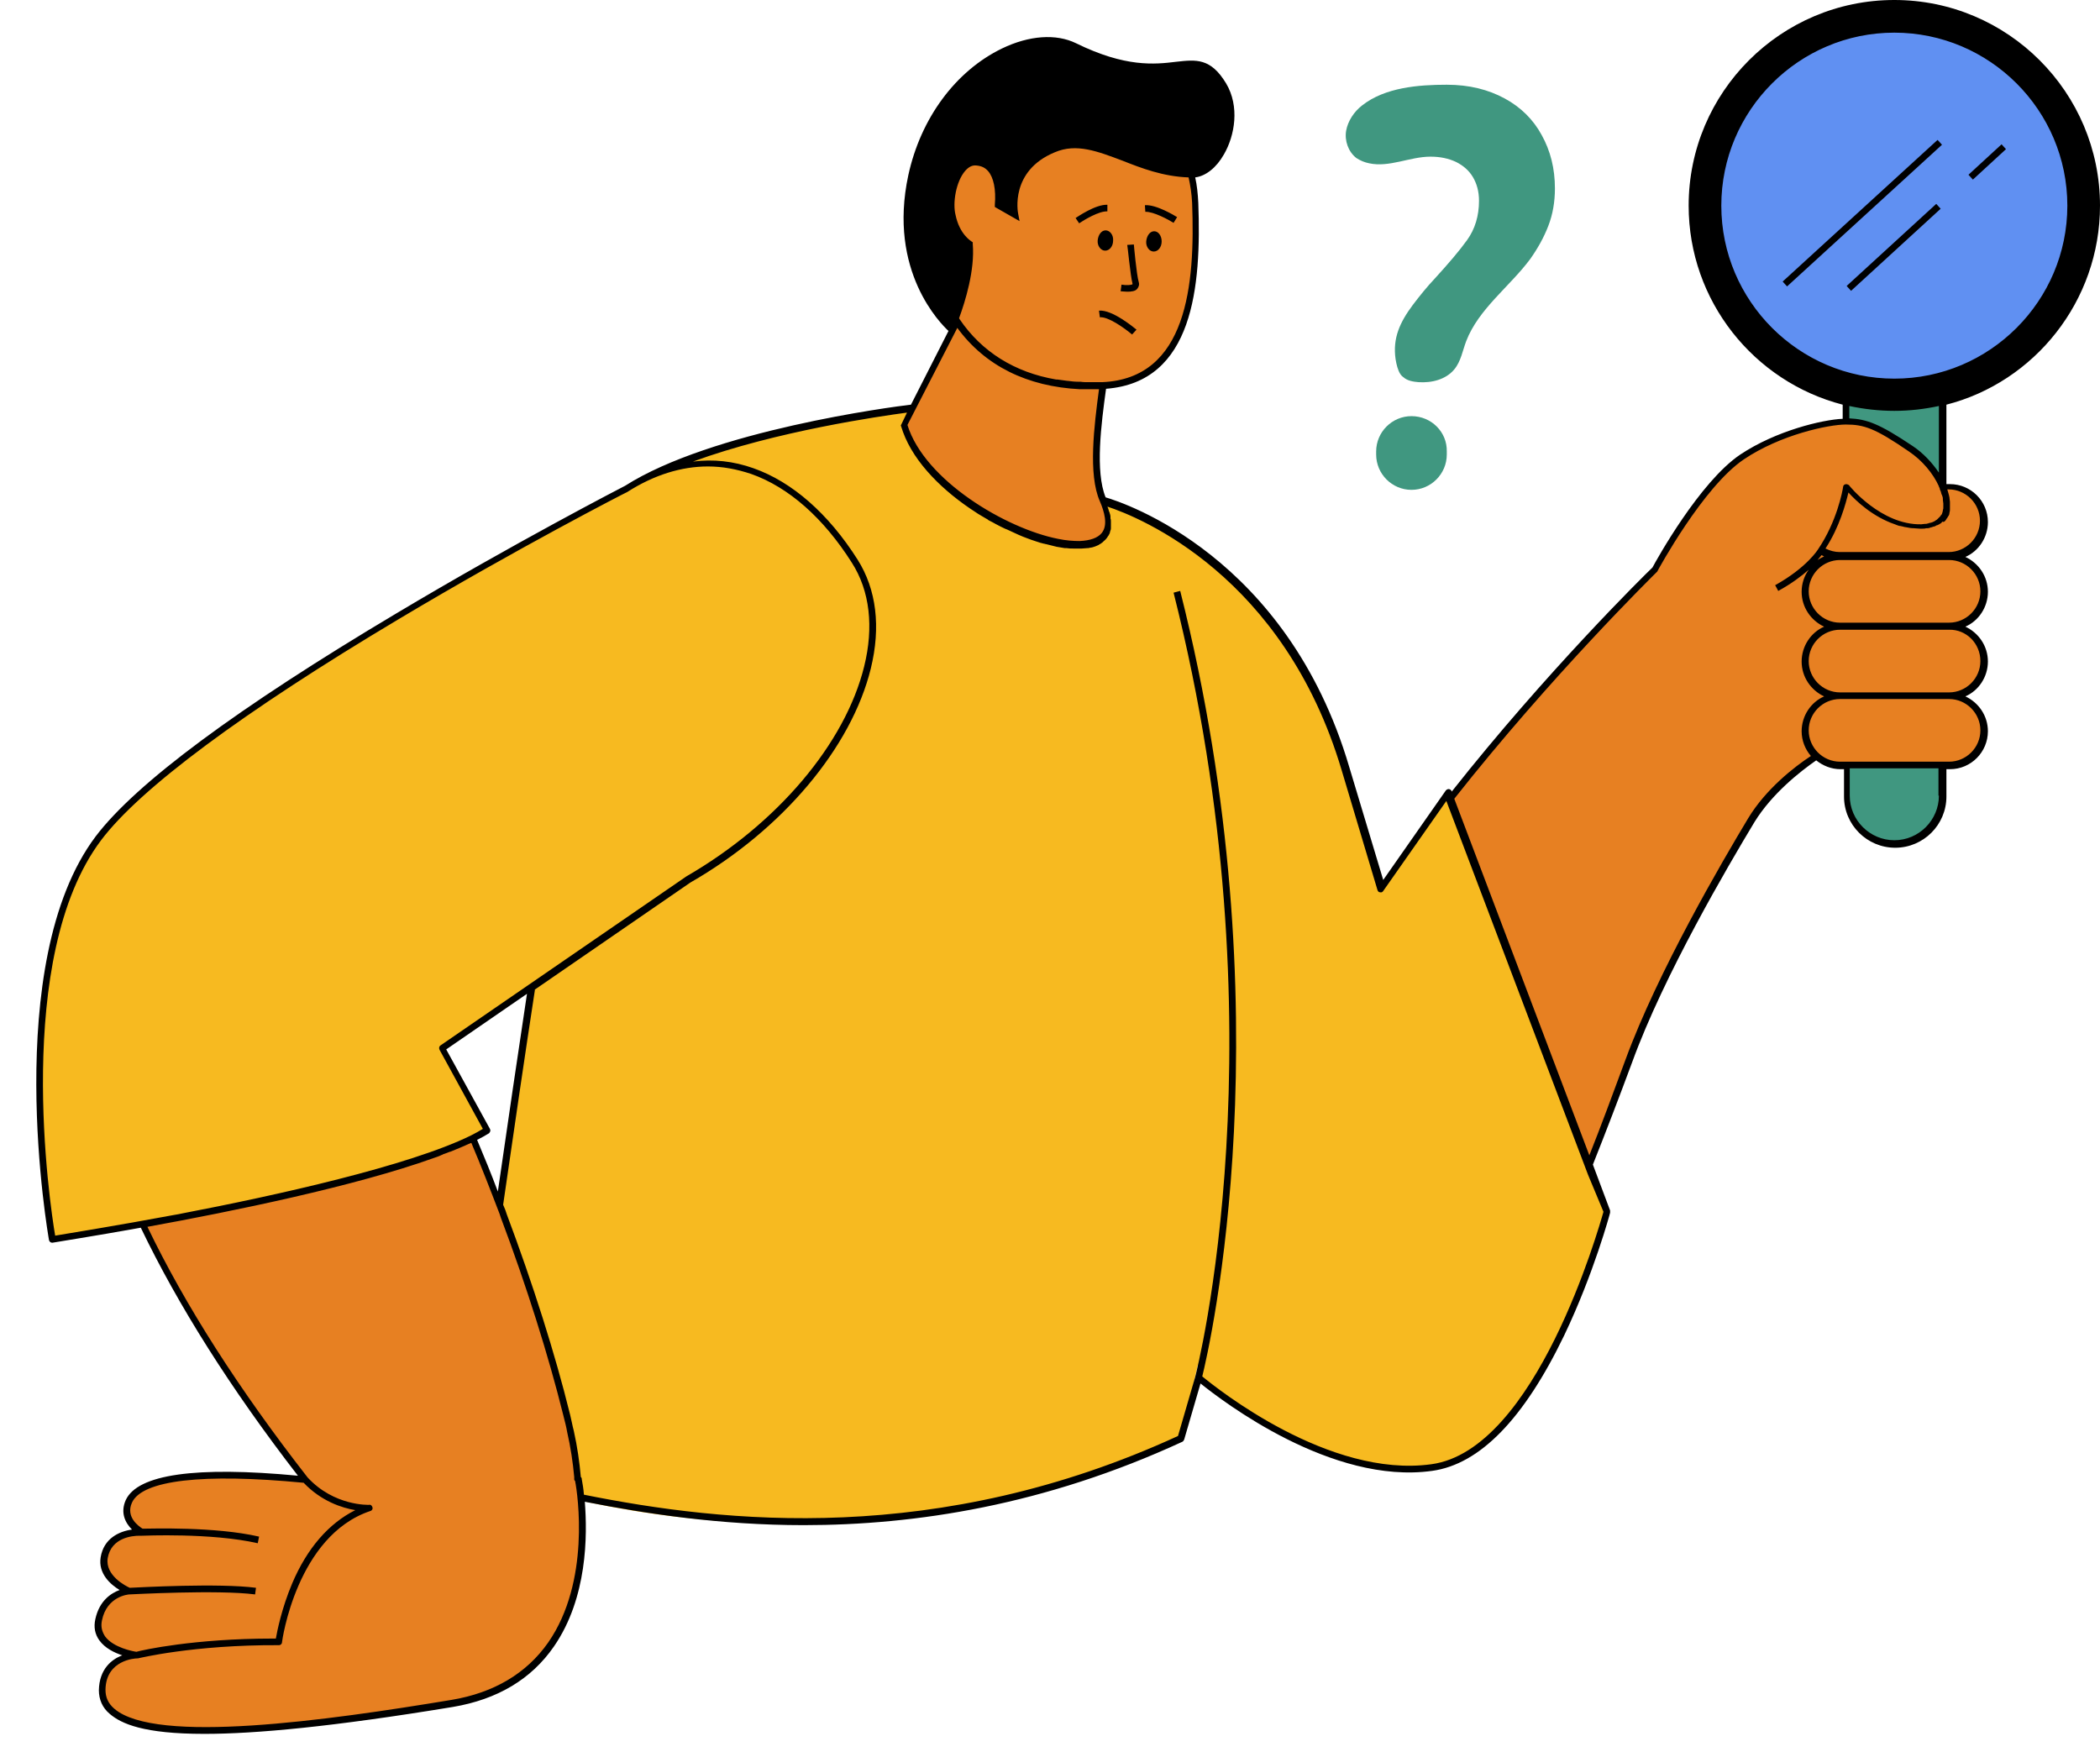
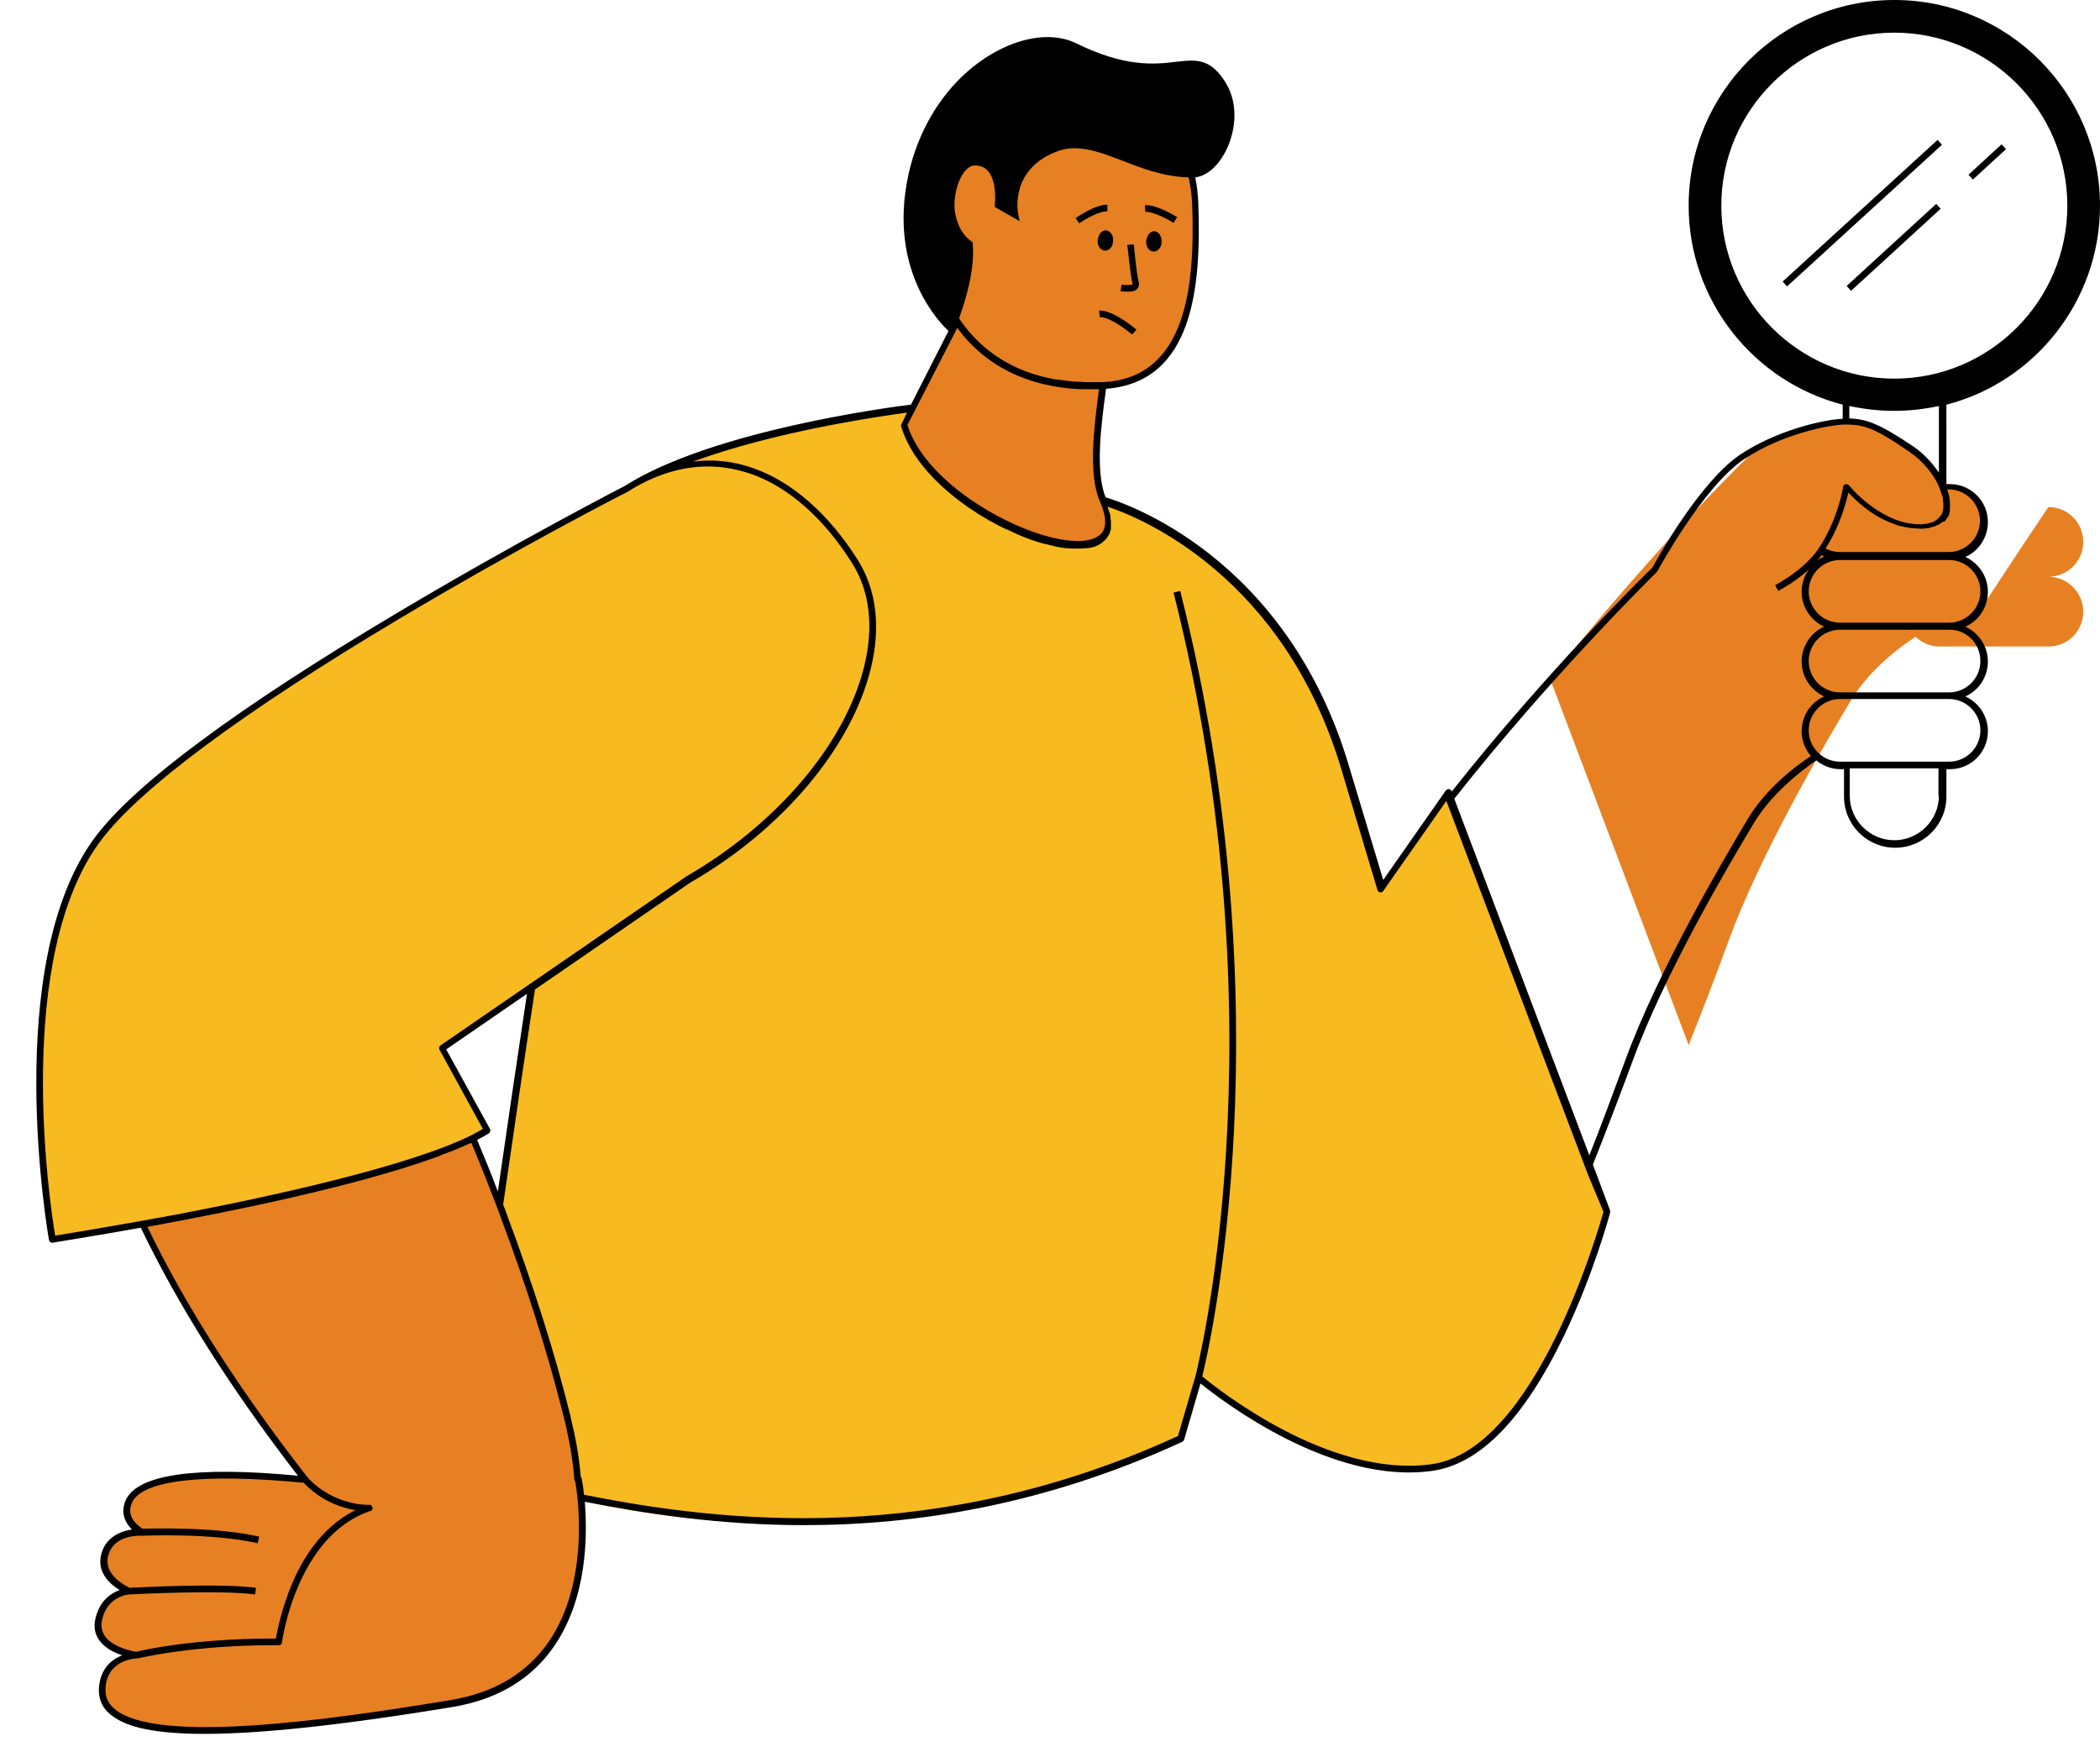
<svg xmlns="http://www.w3.org/2000/svg" height="397.0" preserveAspectRatio="xMidYMid meet" version="1.0" viewBox="-8.2 0.0 475.8 397.0" width="475.8" zoomAndPan="magnify">
  <g id="change1_1">
    <path d="M3.6,280.9L3.6,280.9L3.6,280.9L3.6,280.9z M319.9,179.6l-15.1,21.6l-8.1-27.1c-15.4-48.3-46-56.3-46.1-56.3v0 l-51.9-25.3h0c0,0-44.5,5.1-65.2,18.4c0,0,0,0-0.1,0c0,0-97.7,50.2-119.4,79.1c-21.7,28.8-10.4,90.9-10.4,90.9 c0,0,78.4-12,98.5-24.7L92,237.5l20.2-13.9C104,278.2,96.7,332,96.7,332s77,33.5,162.7-6.1l3.8-16.6l0.2,2.9 c0,0,27.5,23.9,52.8,20.4c25.3-3.5,39.7-58,39.7-58L319.9,179.6z" fill="#f7ba20" />
  </g>
  <g id="change2_1">
-     <path d="M431.8,85.3v95.1c0,6-4.8,10.8-10.8,10.8c-6,0-10.8-4.8-11-12.1V84c3.6,2.2,7.2,2.8,11,2.8 S428.4,86.2,431.8,85.3z M311.6,94.3c-4.4,0-8,3.6-8,8v0.7c0,4.4,3.6,8,8,8s8-3.6,8-8v-0.7C319.7,97.9,316.1,94.3,311.6,94.3z M332.7,22.3c-3.7-2-8-3.1-13.1-3.1c-6.4,0-14,0.6-19.2,4.7c-1.8,1.4-3.2,3.5-3.6,5.7c-0.4,2.3,0.5,4.8,2.3,6.2 c0.9,0.6,1.9,1,2.9,1.2c4.6,1,9.2-1.5,13.9-1.5c2.2,0,4.1,0.4,5.8,1.2c1.6,0.8,2.9,1.9,3.8,3.4c0.9,1.5,1.4,3.3,1.4,5.4 c0,3.4-0.9,6.4-2.7,8.9s-4.2,5.3-7.3,8.7c-1.8,1.9-3.4,3.9-5,6c-2.9,3.9-4.6,7.5-3.9,12.3c0.2,1.2,0.5,2.5,1.1,3.4h0 c0.2,0.3,0.4,0.5,0.7,0.7c0.9,0.8,2.2,1,3.4,1.1c3,0.2,6.2-0.6,8.1-2.9c1.5-1.8,1.9-4.3,2.7-6.4c2.8-7.3,9.9-12.4,14.5-18.6 c1.7-2.4,3.1-4.9,4.1-7.5c1-2.6,1.5-5.4,1.5-8.5c0-4.5-1-8.5-3-12.1C339.2,27.1,336.4,24.3,332.7,22.3z" fill="#409780" />
-   </g>
+     </g>
  <g id="change3_1">
-     <path d="M262.5,46c0.7,19-1.1,40.4-20.8,41.4c-1.2,8.3-2.7,19.8,0,25.9c9.5,21.8-38.6,4.7-45-17.1l11.5-22.5 c-2.8-4.7-4.5-10.5-5.6-17.1c-0.5-3.2-0.5-6.2,0-9.1c-0.5-1.3-0.8-2.6-0.7-3.8c0.3-3.6,2.1-5.8,5.1-6.4c5.8-7.7,16.2-12.5,28.1-13.8 C248,22.3,261.8,27.6,262.5,46L262.5,46C262.5,46,262.5,46,262.5,46z M122.7,335c-0.2-3.4-0.8-7-1.6-10.8 c-4.8-20.9-13.7-46.5-22.1-66.3c-15.8,7.9-51.9,15.3-74.8,19.5c7.9,16.7,19.7,35.9,36.8,57.9c-15.2-1.5-36.7-2.3-39.9,4.9 c-2,4.4,2.9,7,2.9,7s-7.4-0.6-8.5,5.7c-0.8,4.9,5.6,7.6,5.6,7.6s-5.6,0.3-6.9,6.5c-1.4,6.9,8.6,8.1,8.6,8.1s-7.7,0.2-7.8,7.8 c-0.2,14.1,41.8,9.3,79.2,3c37.4-6.2,28.6-50.9,28.6-50.9L122.7,335z M304.8,201.2l1.3-1.9C305.7,199.9,305.3,200.5,304.8,201.2 L304.8,201.2z M441.2,134c0-4.4-3.5-7.9-7.9-7.9c4.4,0,7.9-3.5,7.9-7.9s-3.5-7.9-7.9-7.9h-1.4c-0.8-1.9-2.1-3.9-3.7-5.6 c0-0.4-9.5-10.4-18.2-9.2c-11.2,1.5-10.6,2.2-20.6,6.5c-10.5,4.4-22.7,27-22.7,27h0l0,0c0,0-21,20-46.4,51.8l31.4,83 c2.8-7,5.8-14.7,9-23.5c7.2-19.7,21.6-44.3,27.7-54.5c0,0,0,0,0,0c3.8-6.2,9.4-11,14.7-14.5c1.4,1.3,3.3,2.2,5.4,2.2h24.7 c4.4,0,7.9-3.5,7.9-7.9c0-4.3-3.5-7.9-7.9-7.9c4.3,0,7.9-3.5,7.9-7.9c0-4.4-3.5-7.9-7.9-7.9C437.7,141.9,441.2,138.4,441.2,134z" fill="#e78022" />
+     <path d="M262.5,46c0.7,19-1.1,40.4-20.8,41.4c-1.2,8.3-2.7,19.8,0,25.9c9.5,21.8-38.6,4.7-45-17.1l11.5-22.5 c-2.8-4.7-4.5-10.5-5.6-17.1c-0.5-3.2-0.5-6.2,0-9.1c-0.5-1.3-0.8-2.6-0.7-3.8c0.3-3.6,2.1-5.8,5.1-6.4c5.8-7.7,16.2-12.5,28.1-13.8 C248,22.3,261.8,27.6,262.5,46L262.5,46C262.5,46,262.5,46,262.5,46z M122.7,335c-0.2-3.4-0.8-7-1.6-10.8 c-4.8-20.9-13.7-46.5-22.1-66.3c-15.8,7.9-51.9,15.3-74.8,19.5c7.9,16.7,19.7,35.9,36.8,57.9c-15.2-1.5-36.7-2.3-39.9,4.9 c-2,4.4,2.9,7,2.9,7s-7.4-0.6-8.5,5.7c-0.8,4.9,5.6,7.6,5.6,7.6s-5.6,0.3-6.9,6.5c-1.4,6.9,8.6,8.1,8.6,8.1s-7.7,0.2-7.8,7.8 c-0.2,14.1,41.8,9.3,79.2,3c37.4-6.2,28.6-50.9,28.6-50.9L122.7,335z M304.8,201.2l1.3-1.9C305.7,199.9,305.3,200.5,304.8,201.2 L304.8,201.2z M441.2,134c0-4.4-3.5-7.9-7.9-7.9c4.4,0,7.9-3.5,7.9-7.9s-3.5-7.9-7.9-7.9h-1.4c-0.8-1.9-2.1-3.9-3.7-5.6 c0-0.4-9.5-10.4-18.2-9.2c-11.2,1.5-10.6,2.2-20.6,6.5h0l0,0c0,0-21,20-46.4,51.8l31.4,83 c2.8-7,5.8-14.7,9-23.5c7.2-19.7,21.6-44.3,27.7-54.5c0,0,0,0,0,0c3.8-6.2,9.4-11,14.7-14.5c1.4,1.3,3.3,2.2,5.4,2.2h24.7 c4.4,0,7.9-3.5,7.9-7.9c0-4.3-3.5-7.9-7.9-7.9c4.3,0,7.9-3.5,7.9-7.9c0-4.4-3.5-7.9-7.9-7.9C437.7,141.9,441.2,138.4,441.2,134z" fill="#e78022" />
  </g>
  <g id="change4_1">
-     <path d="M461.2,46.6c0,22.2-18,40.2-40.2,40.2s-40.2-18-40.2-40.2s18-40.2,40.2-40.2S461.2,24.4,461.2,46.6z" fill="#6090f2" />
-   </g>
+     </g>
  <g id="change5_1">
    <path d="M467.6,46.6C467.6,20.9,446.7,0,421,0s-46.6,20.9-46.6,46.6c0,21.6,14.8,39.9,34.9,45.1c0,1,0,2.1,0,3.2 c-4.6,0.2-15.1,2.7-23.2,8.1c-9.2,6.2-19,23.9-19.9,25.6c-1.8,1.7-24.1,23.7-45.5,50.8l0-0.1c-0.1-0.3-0.3-0.4-0.6-0.5 c-0.3,0-0.5,0.1-0.7,0.3l-14.2,20.3l-7.7-25.6c-14.1-47.8-51.1-59.9-55.2-61.1c-2.4-5.9-1-16.6,0.1-24.6 c19.8-1.5,21.6-23.2,20.9-42.1c-0.1-2.1-0.3-4-0.7-5.8c2.4-0.3,4.8-2.2,6.5-5.2c2.5-4.3,3.6-10.9,0.5-16.1 c-3.5-5.8-6.8-5.4-11.3-4.9c-4.9,0.6-11.5,1.3-22.7-4.2c-4.5-2.2-10.6-1.8-16.8,1.2c-10.5,5.1-18.4,15.8-21.2,28.7 c-4.7,21.8,7.4,33.7,9.1,35.3l-8.5,16.7c-4.4,0.5-45.2,5.9-64.8,18.4l0,0c-0.1,0-0.1,0.1-0.2,0.1c-0.2,0.1-24.8,12.8-51.6,28.8 c-36.1,21.5-59,38.5-68.1,50.5C-8.2,218.3,2.8,280.4,2.9,281c0.1,0.4,0.4,0.6,0.7,0.6c0,0,0.1,0,0.1,0c1-0.2,8.9-1.4,20-3.4 c8.4,17.5,20.3,36.4,35.6,56.2c-23.2-2.2-36.3-0.3-39,5.5c-1.3,2.9-0.1,5.2,1.4,6.7c-2.9,0.4-6.4,2-7.1,6.3 c-0.6,3.7,2.3,6.2,4.3,7.4c-1.9,0.7-4.6,2.4-5.5,6.6c-0.4,1.8-0.1,3.4,0.9,4.8c1.3,1.8,3.4,2.8,5.2,3.4c-2.4,0.9-5.2,3.1-5.3,7.9 c0,2.1,0.8,4,2.5,5.4c2.6,2.2,7.6,4.5,21.4,4.5c11.5,0,29-1.6,56.3-6.1c10.1-1.7,17.8-6.3,22.9-13.7c7.6-11,7.6-25.2,7-32.8 c13.8,2.7,30.6,5.3,49.6,5.3c25.3,0,54.6-4.5,85.8-18.9c0.2-0.1,0.3-0.3,0.4-0.5l3.7-12.7c5,4,29.7,23,52.5,19.8 c10.8-1.5,20.8-11.8,29.9-30.7c6.7-14,10.4-27.7,10.4-27.8c0-0.2,0-0.3,0-0.5l-3.9-10.4c2.9-7.3,5.9-15.1,8.9-23.2 c7.2-19.8,21.8-44.6,27.7-54.4c4-6.5,10.4-11.5,14-14c1.5,1.2,3.4,2,5.5,2h0.8v6.2c0,6.4,5.2,11.6,11.6,11.6s11.6-5.2,11.6-11.6 v-6.2h0.8c4.8,0,8.6-3.9,8.6-8.6c0-3.5-2.1-6.5-5.1-7.9c3-1.3,5.1-4.4,5.1-7.9c0-3.5-2.1-6.5-5.1-7.9c3-1.3,5.1-4.4,5.1-7.9 c0-3.5-2.1-6.5-5.1-7.9c3-1.3,5.1-4.4,5.1-7.9c0-4.8-3.9-8.6-8.6-8.6h-0.8V91.7C452.7,86.6,467.6,68.3,467.6,46.6z M210.5,38.7 c0.8-0.9,1.6-1.3,2.5-1.2c1.2,0.1,2,0.5,2.7,1.3c1.2,1.4,1.8,4.1,1.5,7.6l0,0.5l5.6,3.2l-0.3-1.6c-0.1-0.4-1.9-9.8,8.3-14 c4.9-2.1,9.7-0.2,15.3,1.9c4.3,1.7,9.2,3.6,15,3.8c0.4,1.8,0.7,3.7,0.8,5.8c0.7,18.5-1.1,39.8-20.4,40.6c0,0,0,0,0,0 c-0.8,0-1.6,0-2.4,0c-0.2,0-0.5,0-0.7,0c-0.6,0-1.2,0-1.8-0.1c-0.2,0-0.4,0-0.6,0c-0.8,0-1.5-0.1-2.3-0.2c0,0-0.1,0-0.1,0 c-0.7-0.1-1.5-0.2-2.2-0.3c-0.1,0-0.2,0-0.3,0c-9.4-1.6-16.9-6.3-21.9-13.7l-0.1-0.2c1.4-3.8,3.6-10.9,3.1-16.8l0-0.4l-0.3-0.2 c-0.1-0.1-2.7-1.6-3.6-6C207.6,46,208.4,41.1,210.5,38.7z M208.7,74.3c6.3,8.6,15.8,13.3,27.8,13.9c0.4,0,0.8,0,1.2,0 c0.3,0,0.6,0,0.9,0c0.2,0,0.4,0,0.5,0c0.3,0,0.6,0,1,0c0.2,0,0.5,0,0.7,0c-1.1,8.3-2.5,19.3,0.2,25.4c1,2.3,1.9,5.4,0.4,7.2 c-0.9,1.1-2.6,1.7-5,1.8c-1.4,0-3-0.1-4.9-0.5c-11.7-2.3-30.2-13.2-34.1-25.8L208.7,74.3z M4.3,280c-1.2-7-9.6-63,10.4-89.6 c8.8-11.7,32.2-29.1,67.6-50.2c26.8-16,51.3-28.6,51.6-28.7c6.1-3.9,12.3-5.8,18.3-5.8c3.3,0,6.5,0.6,9.8,1.7 c8.5,3,16.4,10,22.8,20.1c4.1,6.4,5,14.6,2.8,23.5c-4.3,17.5-19.7,35.7-40.3,47.6l-55.7,38.3c-0.3,0.2-0.4,0.6-0.2,1l9.8,17.9 c-0.8,0.5-1.7,1-2.7,1.5c-14,6.9-44.2,13.6-65.6,17.7c-0.3,0.1-0.6,0.1-1,0.2c-0.2,0-0.4,0.1-0.6,0.1C17.9,277.8,7.2,279.5,4.3,280z M102.8,255.8l-9.9-18l18.3-12.6c-2.1,13.9-4.3,28.9-6.6,44.8c-1.5-4-3.1-7.9-4.7-11.7c1-0.5,1.9-1,2.7-1.5 C102.9,256.5,103,256.1,102.8,255.8z M15.6,370.8c-0.7-1.1-1-2.2-0.7-3.6c1.1-5.5,6-5.9,6.2-5.9c0,0,0,0,0,0c0.3,0,20.1-1.1,28.5,0 l0.2-1.5c-8.3-1.1-26.5-0.1-28.6,0c-0.9-0.4-5.6-2.8-5-6.7c0.8-4.7,5.6-5.1,7.2-5.1c0.3,0,0.4,0,0.5,0c0,0,0.1,0,0.1,0l0,0 c0.2,0,15.7-0.7,26.2,1.7l0.3-1.5c-10-2.3-24.5-1.8-26.4-1.8c-0.8-0.5-3.9-2.6-2.4-5.9c2.3-5.1,16.1-6.7,38.9-4.5 c4,4.2,8.7,5.7,11.7,6.2c-6,3-10.9,8.6-14.3,16.6c-2.4,5.7-3.4,10.8-3.7,12.5c-0.2,0-0.4,0-0.7,0c-17.8,0-29.5,2.6-30.9,3 C22,374.2,17.5,373.4,15.6,370.8z M116,372.2c-4.9,7-12.3,11.4-21.9,13c-28.3,4.7-67,10.1-76.4,2c-1.4-1.2-2-2.6-2-4.3 c0.1-6.8,6.8-7.1,7.1-7.1c0.1,0,0.1,0,0.2,0l0,0c0.1,0,12.5-3.1,32-3c0,0,0,0,0,0c0.4,0,0.7-0.3,0.7-0.7c0-0.2,3.3-24.1,20-29.7 c0.4-0.1,0.6-0.5,0.5-0.8c-0.1-0.4-0.4-0.7-0.8-0.6c-0.1,0-7.9,0.3-13.9-6.2c-15.6-20-27.8-39.1-36.3-56.8 c19.3-3.5,47.1-9.2,64.9-15.6c0,0,0,0,0,0c0.6-0.2,1.2-0.4,1.8-0.7c0.1,0,0.1,0,0.2-0.1c0.6-0.2,1.1-0.4,1.6-0.6c0,0,0.1,0,0.1,0 c1.7-0.7,3.2-1.3,4.7-2c0,0,0.1,0,0.1,0c2.2,5.2,4.3,10.6,6.4,16.1c0.1,0.3,0.2,0.6,0.3,0.9c5.8,15.4,10.8,31.3,14.1,44.6 c0,0.1,0.1,0.3,0.1,0.4c0.3,1.2,0.6,2.3,0.8,3.5c0.8,3.5,1.3,6.9,1.6,10.2c0,0.1,0,0.3,0,0.4c0,0,0,0,0,0c0,0,0,0,0,0c0,0,0,0,0,0 c0,0,0,0,0,0.1c0,0.2,0.1,0.3,0.2,0.4C122.7,338.6,125.6,358.4,116,372.2z M355.1,274.6c-1.1,3.8-15.3,54-39,57.2 c-23.2,3.2-48.6-17.2-51.9-19.9c1.6-6.5,19.2-82.2-5-178l-1.5,0.4c25.1,99.4,5.1,177,4.9,177.7l0,0l-3.9,13.4 c-54.4,25-102.8,19.7-134.6,13.3c-0.1-1.4-0.3-2.4-0.4-3c-0.1-0.4-0.1-0.7-0.1-0.7c0-0.1-0.1-0.2-0.2-0.3c-0.3-3.4-0.8-6.9-1.6-10.5 c-0.3-1.1-0.5-2.3-0.8-3.5c0-0.1-0.1-0.3-0.1-0.4c-3.3-13.4-8.3-29.2-14.3-45.2c-0.1-0.3-0.2-0.6-0.3-0.9c-0.2-0.4-0.3-0.8-0.5-1.2 c2.5-17.3,4.9-33.7,7.2-48.7l-0.1,0l35.3-24.3c20.9-12,36.5-30.6,40.9-48.5c2.3-9.4,1.3-17.9-3-24.7c-6.6-10.4-14.8-17.6-23.6-20.7 c-4.5-1.6-9.1-2.1-13.7-1.5c18.8-6.9,42.5-10.3,48.5-11.1l-1.2,2.5l-0.2,0.4l0.1,0.3c0.1,0.2,0.1,0.4,0.2,0.6 c0.1,0.2,0.1,0.4,0.2,0.6c2.6,7.1,9.2,13.5,16.5,18.2c0,0,0,0,0,0c0.7,0.5,1.5,0.9,2.3,1.4c0.2,0.1,0.4,0.2,0.6,0.4 c0.6,0.3,1.2,0.6,1.7,0.9c0.7,0.4,1.4,0.7,2,1c0.2,0.1,0.3,0.1,0.5,0.2c0.9,0.4,1.7,0.8,2.6,1.2c0,0,0,0,0,0c0.7,0.3,1.4,0.6,2,0.8 c0.3,0.1,0.5,0.2,0.8,0.3c0.4,0.1,0.8,0.3,1.2,0.4c0.6,0.2,1.2,0.4,1.7,0.5c0.2,0,0.3,0.1,0.5,0.1c0.8,0.2,1.6,0.4,2.4,0.6 c0.6,0.1,1.2,0.2,1.8,0.3c0.1,0,0.3,0,0.4,0c0.6,0.1,1.1,0.1,1.6,0.1c0.1,0,0.1,0,0.2,0c0.3,0,0.5,0,0.8,0c0.2,0,0.4,0,0.5,0 c0.1,0,0.2,0,0.4,0c0.5,0,0.9-0.1,1.3-0.1c0.1,0,0.1,0,0.2,0c0.3-0.1,0.7-0.1,1-0.2c0.1,0,0.2-0.1,0.3-0.1c0.4-0.1,0.7-0.3,1-0.4 c0,0,0.1,0,0.1-0.1c0.3-0.1,0.5-0.3,0.8-0.5c0.1-0.1,0.1-0.1,0.2-0.2c0.2-0.2,0.5-0.4,0.7-0.7c0,0,0,0,0,0c0.2-0.2,0.3-0.5,0.5-0.7 c0-0.1,0.1-0.2,0.1-0.2c0.1-0.2,0.2-0.4,0.2-0.6c0-0.1,0.1-0.2,0.1-0.3c0.1-0.2,0.1-0.4,0.1-0.6c0-0.1,0-0.2,0-0.4 c0-0.2,0-0.4,0-0.6c0-0.1,0-0.2,0-0.4c0-0.2,0-0.5-0.1-0.7c0-0.1,0-0.2,0-0.4c0-0.3-0.1-0.6-0.2-0.9c0-0.1,0-0.2-0.1-0.2 c-0.1-0.4-0.2-0.8-0.4-1.2c7.3,2.4,40,15.6,53.1,59.8l8.1,27.1c0.1,0.3,0.3,0.5,0.6,0.5c0.3,0.1,0.6-0.1,0.7-0.3l14.3-20.4 l32.1,84.7l0,0L355.1,274.6z M387.9,185.4c-5.9,9.8-20.5,34.8-27.8,54.7c-2.8,7.6-5.5,14.9-8.2,21.7L321.3,181 c22-27.9,45-50.5,46-51.5l0.1-0.2c0.1-0.2,10.3-19,19.5-25.2c8.3-5.6,19.2-7.9,23.1-7.9c4.1,0,6.6,0.8,14.3,6.1c3,2,5.5,5,6.8,7.9 v0.1h0c0.1,0.2,0.2,0.3,0.2,0.5c0,0.1,0.1,0.2,0.1,0.3c0.1,0.2,0.2,0.4,0.2,0.6c0.1,0.2,0.1,0.4,0.2,0.5c0,0.1,0.1,0.2,0.1,0.3 c0.1,0.2,0.1,0.5,0.1,0.7c0,0,0,0.1,0,0.1c0,0.3,0.1,0.5,0.1,0.8c0,0,0,0,0,0.1c0,0.2,0,0.4,0,0.7c0,0,0,0.1,0,0.1 c0,0.2,0,0.4-0.1,0.5c0,0.1,0,0.1,0,0.2c0,0.1-0.1,0.3-0.1,0.4c0,0.1-0.1,0.2-0.1,0.3c0,0.1-0.1,0.2-0.2,0.3 c-0.1,0.1-0.1,0.2-0.2,0.3c-0.1,0.1-0.1,0.1-0.2,0.2c-0.1,0.1-0.2,0.2-0.2,0.2c-0.1,0.1-0.1,0.1-0.2,0.2c-0.1,0.1-0.2,0.2-0.4,0.3 c-0.1,0.1-0.2,0.1-0.3,0.2c-0.1,0.1-0.3,0.1-0.4,0.2c-0.1,0-0.2,0.1-0.3,0.1c-0.1,0-0.3,0.1-0.4,0.1c-0.1,0-0.2,0-0.3,0.1 c-0.2,0-0.3,0.1-0.5,0.1c-0.1,0-0.2,0-0.2,0c-0.3,0-0.6,0.1-0.9,0.1c-9.1,0.2-16.4-8.8-16.4-8.9l0,0c-0.2-0.1-0.4-0.2-0.6-0.2 c-0.4,0-0.7,0.3-0.7,0.6c-0.1,0.8-1.4,7.9-5.7,14.2c0,0,0,0,0,0l0,0c0,0-2.5,4.1-9.7,8.1l0.7,1.3c3.1-1.7,5.3-3.4,6.9-4.8 c-1,1.4-1.6,3.1-1.6,5c0,3.5,2.1,6.5,5.1,7.9c-3,1.3-5.1,4.4-5.1,7.9c0,3.5,2.1,6.5,5.1,7.9c-3,1.3-5.1,4.4-5.1,7.9 c0,2.1,0.8,4.1,2.1,5.6C398.3,173.8,391.9,178.8,387.9,185.4z M410.8,94.8c0-1,0-1.9,0-2.8c3.3,0.7,6.7,1.1,10.2,1.1 c3.5,0,6.8-0.4,10.1-1.1v15.1c-1.5-2.2-3.5-4.4-5.9-6C417.6,96,414.8,95,410.8,94.8z M405.1,126.1c-0.5,0.2-1,0.5-1.5,0.8 c0.4-0.5,0.7-0.8,0.9-1.1C404.8,125.9,405,126.1,405.1,126.1z M431.1,180.3c0,5.5-4.5,10.1-10.1,10.1c-5.5,0-10.1-4.5-10.1-10.1 v-6.2h20.1V180.3z M440.5,165.5c0,3.9-3.2,7.1-7.1,7.1h-0.8h-23.1h-0.8c-3.9,0-7.1-3.2-7.1-7.1c0-3.9,3.2-7.1,7.1-7.1c0,0,0,0,0,0 h24.7c0,0,0,0,0,0C437.3,158.4,440.5,161.6,440.5,165.5z M440.5,149.8c0,3.9-3.2,7.1-7.1,7.1c0,0,0,0,0,0h-24.7c0,0,0,0,0,0 c-3.9,0-7.1-3.2-7.1-7.1c0-3.9,3.2-7.1,7.1-7.1h24.7C437.3,142.6,440.5,145.8,440.5,149.8z M440.5,134c0,3.9-3.2,7.1-7.1,7.1h-24.7 c-3.9,0-7.1-3.2-7.1-7.1s3.2-7.1,7.1-7.1h24.7C437.3,126.9,440.5,130.1,440.5,134z M432.7,117.8 C432.7,117.8,432.7,117.8,432.7,117.8c0-0.1,0.1-0.1,0.1-0.2c0,0,0-0.1,0.1-0.1c0.1-0.2,0.2-0.3,0.3-0.5c0,0,0-0.1,0.1-0.1 c0.1-0.2,0.2-0.5,0.2-0.7c0,0,0-0.1,0-0.1c0.1-0.2,0.1-0.5,0.1-0.7c0-0.1,0-0.3,0-0.4c0-0.1,0-0.3,0-0.4c0-0.2,0-0.4,0-0.6 c0-0.1,0-0.2,0-0.3c0-0.3-0.1-0.5-0.1-0.8c0,0,0,0,0-0.1c-0.1-0.6-0.3-1.2-0.5-1.9h0.3c3.9,0,7.1,3.2,7.1,7.1s-3.2,7.1-7.1,7.1h0 h-24.7c-1.1,0-2.2-0.3-3.2-0.8c3.2-4.9,4.6-10.2,5.2-12.7c1.7,1.9,5.5,5.5,10.5,7.2c0.2,0.1,0.3,0.1,0.5,0.2 c0.3,0.1,0.5,0.2,0.8,0.2c0.3,0.1,0.6,0.1,0.8,0.2c0.2,0,0.4,0.1,0.6,0.1c0.5,0.1,1,0.2,1.6,0.2c0,0,0,0,0,0c0.4,0,0.9,0.1,1.4,0.1 c0.1,0,0.3,0,0.4,0c0,0,0,0,0.1,0c0.3,0,0.6,0,0.9-0.1c0.1,0,0.2,0,0.3,0c0.3,0,0.6-0.1,0.8-0.2c0,0,0,0,0.1,0 c0.3-0.1,0.5-0.2,0.7-0.2c0.1,0,0.1-0.1,0.2-0.1c0.2-0.1,0.3-0.2,0.5-0.2c0,0,0.1-0.1,0.2-0.1c0.2-0.1,0.3-0.2,0.5-0.3 c0.1-0.1,0.2-0.1,0.2-0.2c0.1-0.1,0.1-0.1,0.2-0.2C432.2,118.4,432.5,118.1,432.7,117.8z M421,85.8c-21.6,0-39.2-17.6-39.2-39.2 c0-21.6,17.6-39.2,39.2-39.2c21.6,0,39.2,17.6,39.2,39.2C460.2,68.2,442.6,85.8,421,85.8z M242.3,52.2c1,0,1.8,1.1,1.7,2.3 c0,1.3-0.8,2.3-1.8,2.3c-1,0-1.8-1.1-1.7-2.3S241.3,52.2,242.3,52.2z M255,54.7c0,1.3-0.8,2.3-1.8,2.3c-1,0-1.8-1.1-1.7-2.3 s0.8-2.3,1.8-2.3C254.3,52.4,255,53.5,255,54.7z M247.2,66.1c-0.6,0-1.2-0.1-1.5-0.1l0.2-1.5c1.1,0.2,2.3,0.1,2.5-0.1c0,0,0,0,0-0.1 c-0.5-1.9-1.1-8.5-1.2-8.8l1.5-0.1c0,0.1,0.6,6.8,1.1,8.5c0.2,0.6,0,1.1-0.3,1.5C249.1,66,248.1,66.1,247.2,66.1z M249.3,74.7 l-1,1.1c-1.9-1.6-5.5-4.1-7.3-3.9l-0.2-1.5C243.8,70.1,248.8,74.3,249.3,74.7z M236.3,50.6l-0.8-1.2c0.5-0.3,4.5-3.1,7.2-3l0,1.5 C240.8,47.8,237.5,49.8,236.3,50.6z M251.3,48l-0.1-1.5c2.6-0.2,6.8,2.4,7.3,2.7l-0.8,1.3C256.6,49.8,253.1,47.9,251.3,48z M430.8,31.7l1,1.1l-35.1,32.1l-1-1.1L430.8,31.7z M430.5,46.2l1,1.1l-20.3,18.6l-1-1.1L430.5,46.2z M445.3,32.7l1,1.1l-7.5,6.9 l-1-1.1L445.3,32.7z" />
  </g>
</svg>